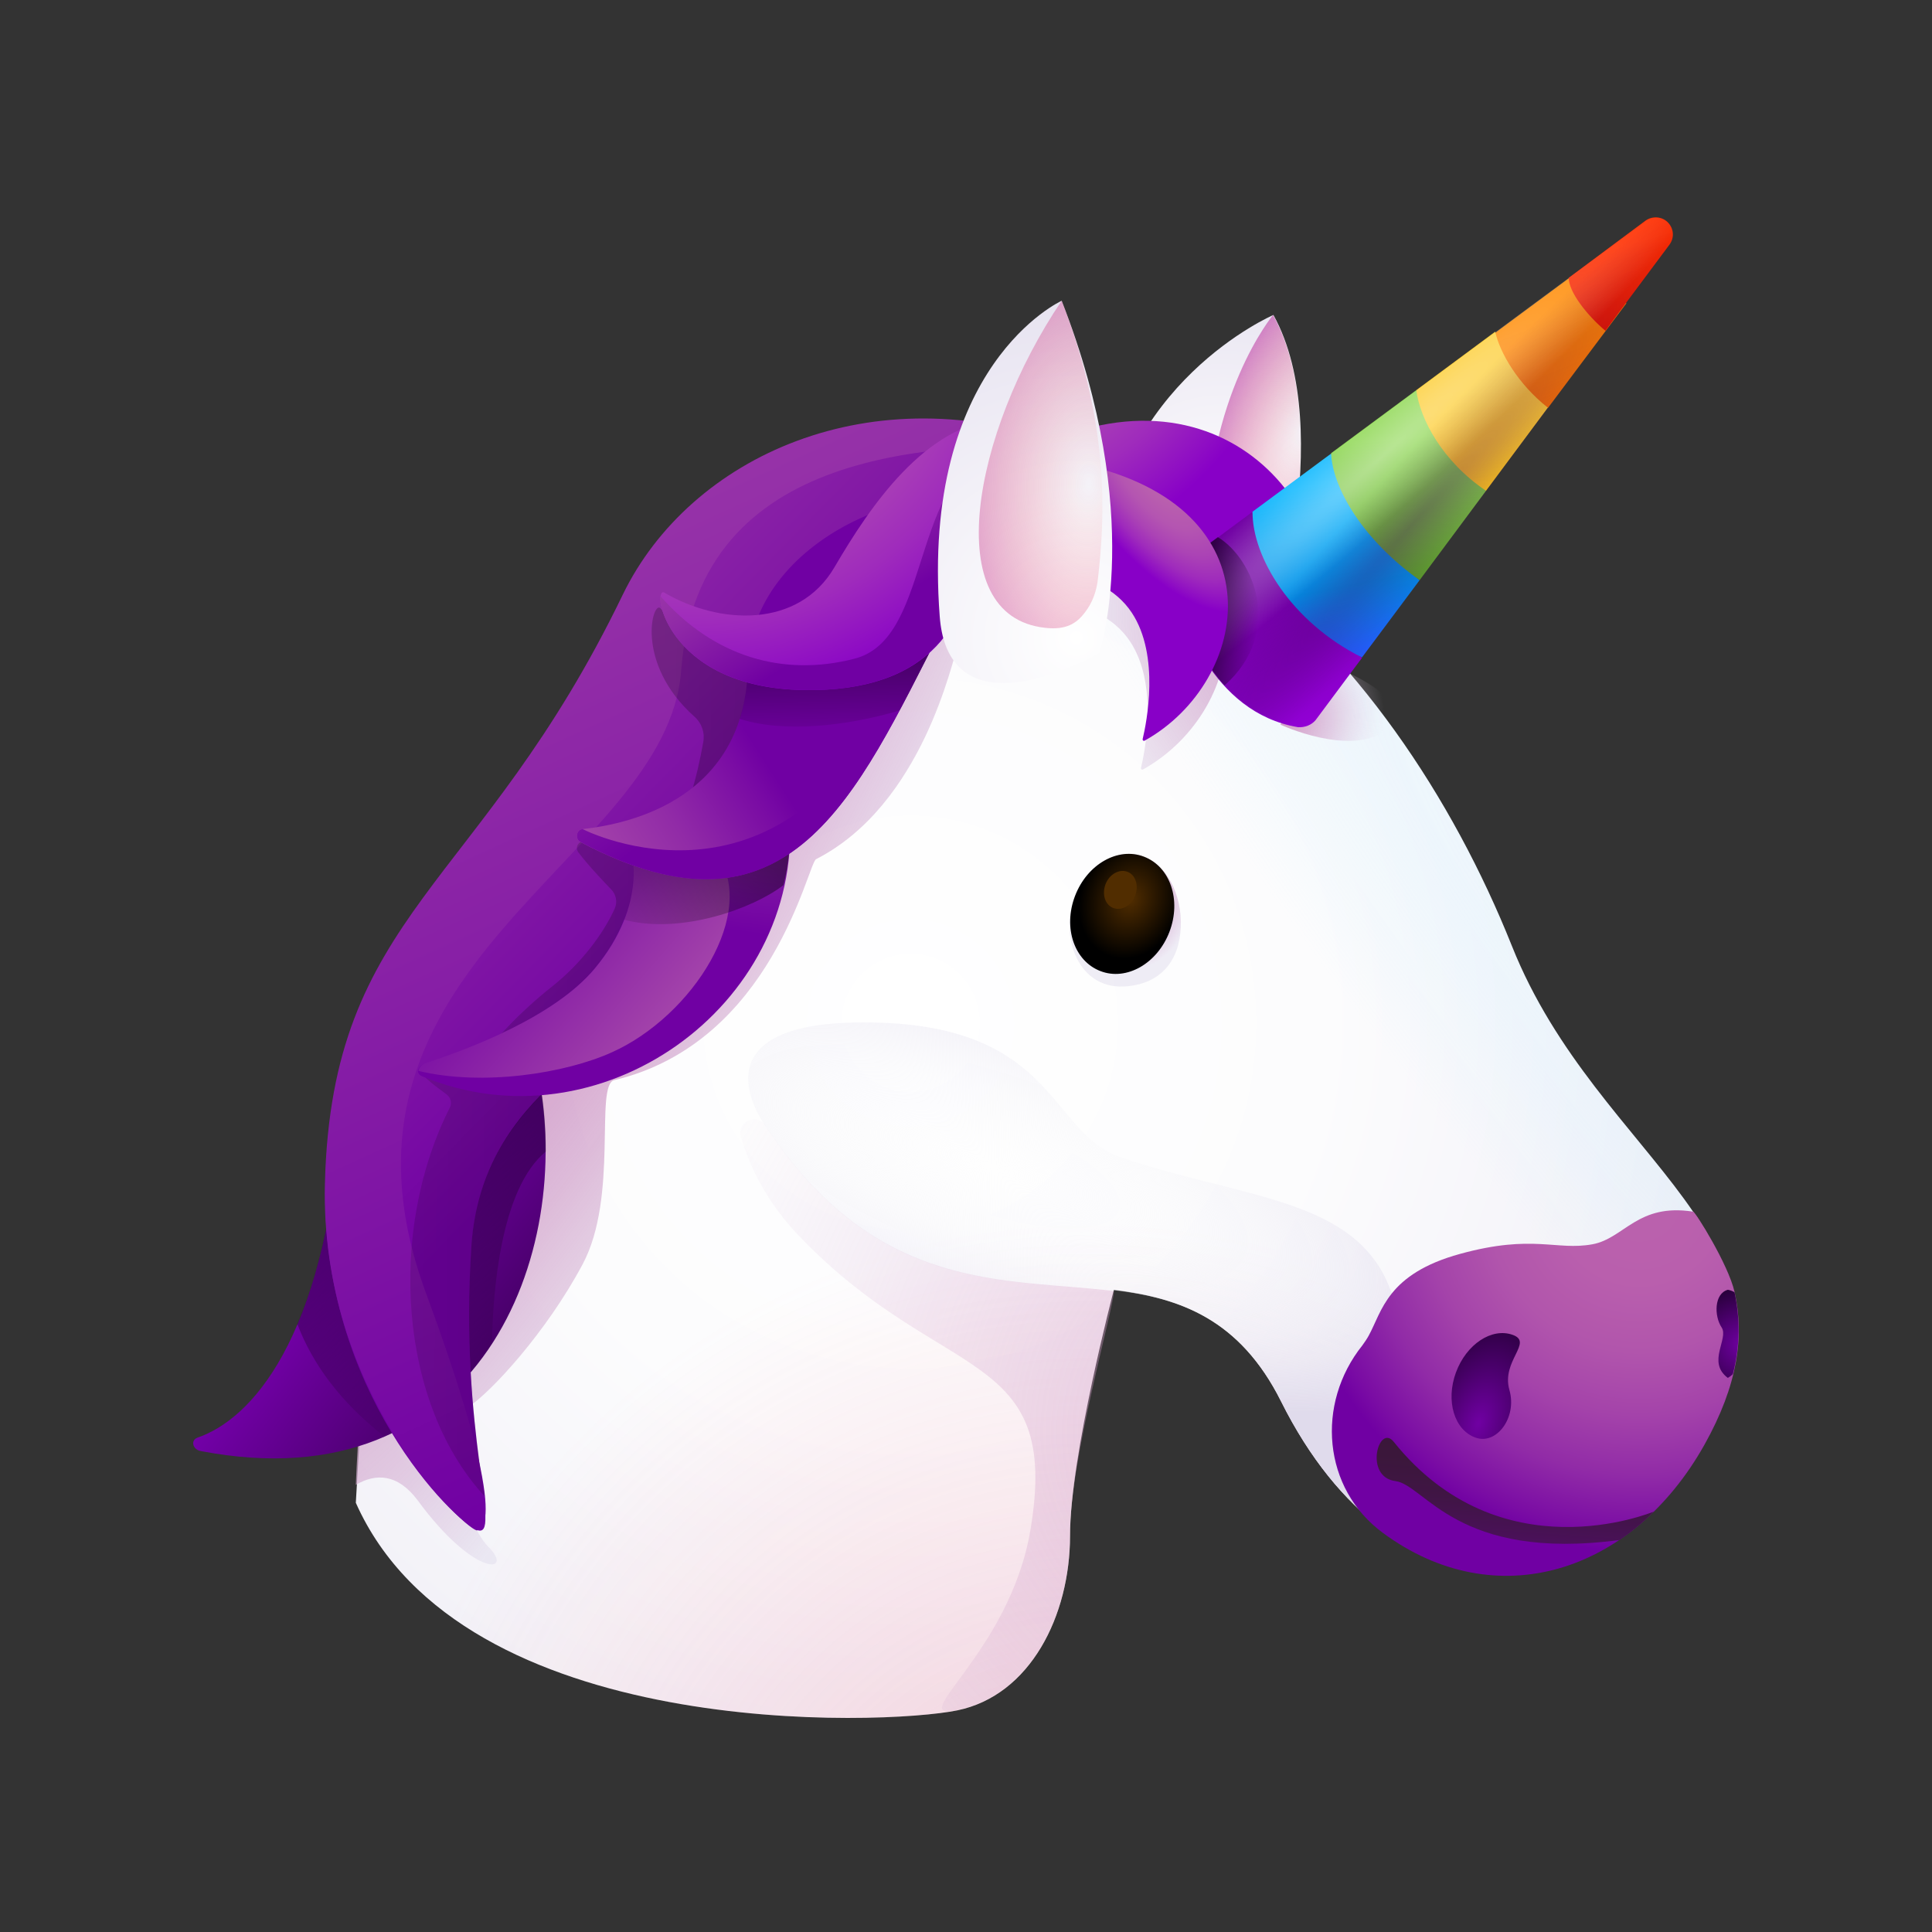
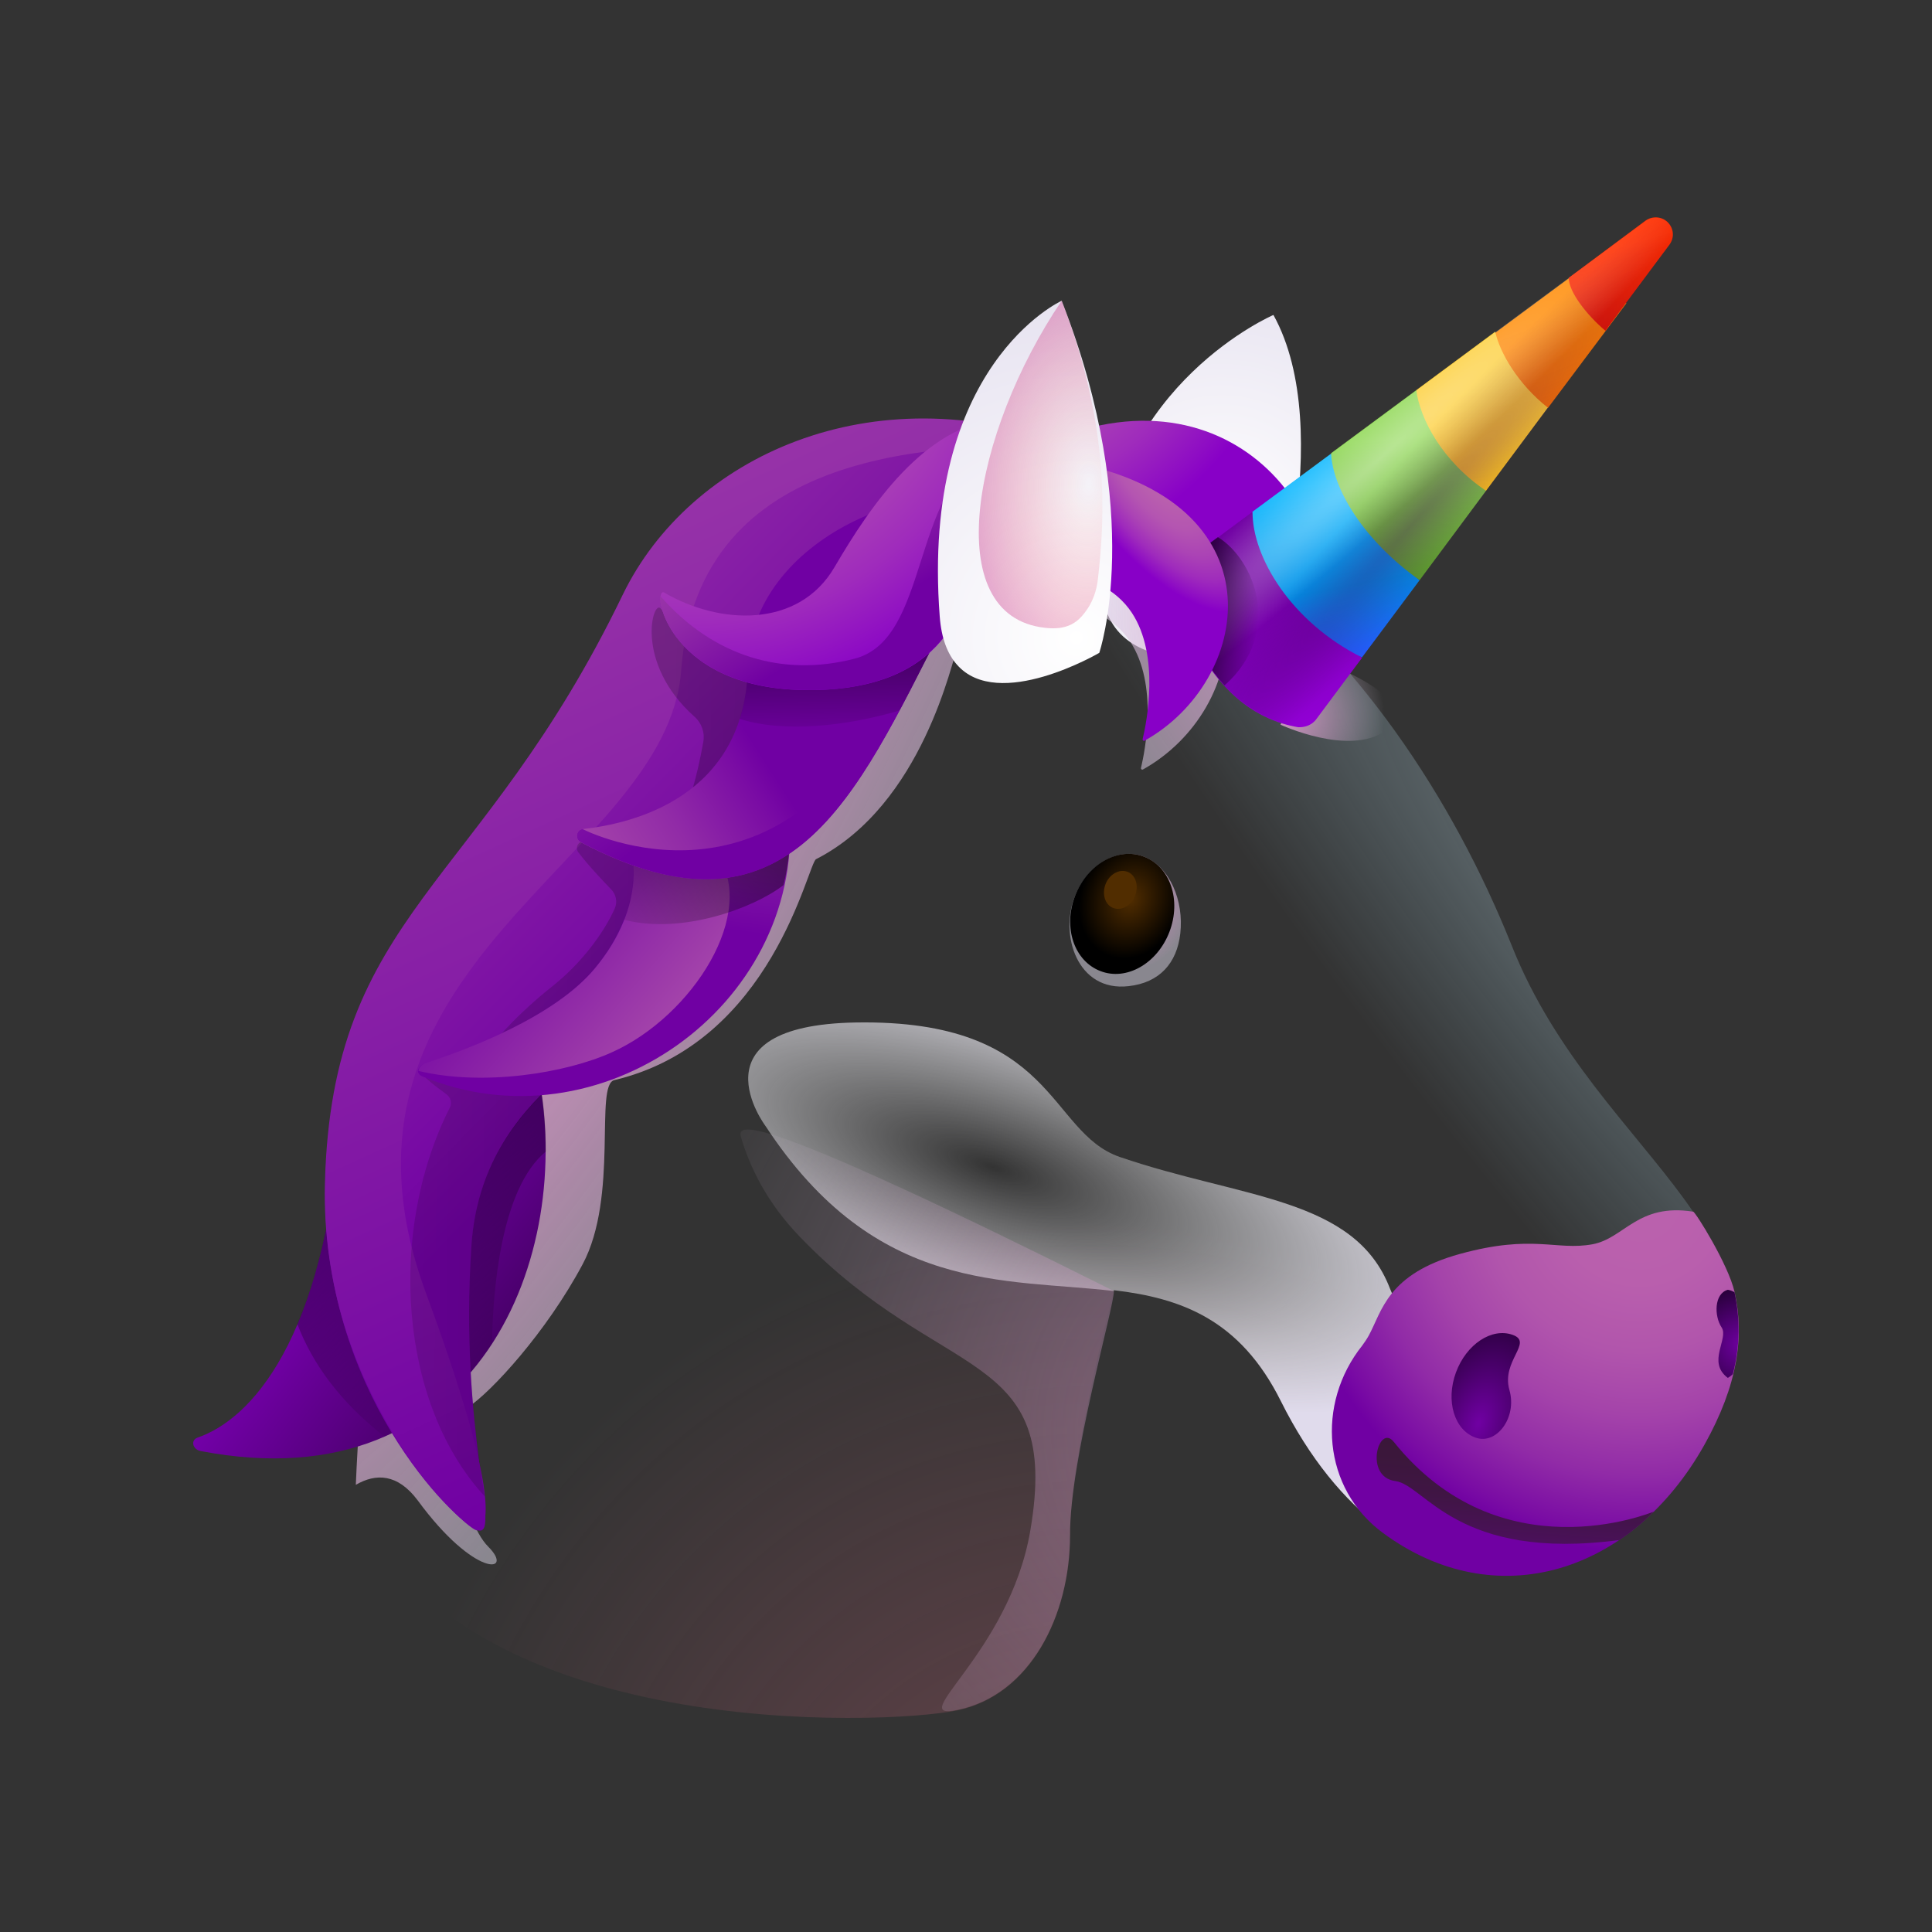
<svg xmlns="http://www.w3.org/2000/svg" width="192" height="192" viewBox="0 0 192 192" fill="none">
  <rect x="0" y="0" width="192" height="192" fill="#333333" stroke="none" />
  <path d="M126.552 31.3C126.552 31.3 110.779 38.066 109.451 56.329C108.455 69.819 126.054 64.257 126.054 64.257C126.054 64.257 132.985 42.922 126.552 31.3Z" fill="url(#paint0_radial_1112_56365)" />
-   <path d="M119.828 54.378C119.828 62.264 122.692 64.755 126.427 62.804C127.838 57.865 131.948 41.137 126.51 31.3C126.552 31.3 119.828 39.187 119.828 54.378Z" fill="url(#paint1_radial_1112_56365)" />
  <path d="M107.666 42.673C125.971 37.568 136.721 56.412 129.084 67.909C129.084 67.909 126.967 59.027 121.073 56.122C115.179 53.216 108.123 58.072 108.123 58.072L101.897 51.805L107.666 42.673Z" fill="url(#paint2_radial_1112_56365)" />
-   <path d="M110.696 128.178C110.696 128.178 106.338 144.697 106.338 152.625C106.338 160.553 102.395 168.481 95.131 169.975C87.867 171.469 45.946 173.13 35.361 149.346L35.859 140.754L74.336 48.153C111.485 35.784 138.464 64.507 150.252 94.018C158.885 115.684 180.842 122.948 169.428 143.245C159.799 160.429 138.713 162.047 127.34 139.302C123.19 131.083 117.296 129.008 110.696 128.178Z" fill="url(#paint3_radial_1112_56365)" />
  <path opacity="0.75" d="M110.696 128.178C110.696 128.178 106.338 144.697 106.338 152.625C106.338 160.553 102.395 168.481 95.131 169.975C87.867 171.469 45.946 173.13 35.361 149.346L35.859 140.754L74.336 48.153C111.485 35.784 138.464 64.507 150.252 94.018C158.885 115.684 180.842 122.948 169.428 143.245C159.799 160.429 138.713 162.047 127.34 139.302C123.19 131.083 117.296 129.008 110.696 128.178Z" fill="url(#paint4_radial_1112_56365)" />
  <path opacity="0.75" d="M110.696 128.178C110.696 128.178 106.338 144.697 106.338 152.625C106.338 160.553 102.395 168.481 95.131 169.975C87.867 171.469 45.946 173.13 35.361 149.346L35.859 140.754L74.336 48.153C111.485 35.784 138.464 64.507 150.252 94.018C158.885 115.684 180.842 122.948 169.428 143.245C159.799 160.429 138.713 162.047 127.34 139.302C123.19 131.083 117.296 129.008 110.696 128.178Z" fill="url(#paint5_radial_1112_56365)" />
  <path d="M107.334 48.984C127.091 53.342 124.144 70.567 113.602 76.461C113.477 76.544 113.353 76.42 113.394 76.295C113.768 74.718 115.137 68.035 112.315 63.76C109.077 58.862 101.565 59.61 101.565 59.61L99.531 51.889L107.334 48.984Z" fill="url(#paint6_radial_1112_56365)" />
  <path d="M102.063 46.201L95.795 48.567C64.707 60.23 42.376 87.957 37.81 120.83C36.067 133.365 35.527 143.617 35.361 147.561C37.354 146.398 39.512 146.44 41.504 149.096C47.191 156.858 51.175 156.36 48.519 153.704C45.862 151.047 44.244 141.335 46.527 139.84C48.809 138.346 54.288 132.411 57.9 125.645C61.511 118.879 59.062 107.797 61.054 107.34C76.785 103.605 80.272 85.799 81.102 85.383C91.728 79.946 94.633 65.543 95.172 64.257L109.409 48.276C107.043 47.446 104.595 46.741 102.063 46.201Z" fill="url(#paint7_radial_1112_56365)" />
  <path d="M169.387 143.203C159.757 160.387 138.672 162.006 127.299 139.26C123.231 131.083 117.337 129.008 110.696 128.219V128.302C99.946 127.015 87.079 128.676 76.079 111.907C76.079 111.907 68.525 101.904 85.045 101.613C104.927 101.281 104.097 112.488 111.277 114.978C123.397 119.129 134.646 118.963 138.132 128.053C141.577 137.102 169.387 143.203 169.387 143.203Z" fill="url(#paint8_radial_1112_56365)" />
  <path d="M53.458 106.677C57.153 124.524 47.73 149.553 19.921 144.199C19.132 144.033 18.925 143.12 19.63 142.87C24.943 141.044 32.207 133.199 33.909 111.242C34.988 97.711 42.791 98.541 54.247 100.285C65.703 102.028 53.458 106.677 53.458 106.677Z" fill="url(#paint9_linear_1112_56365)" />
  <path d="M54.496 102.61L38.142 115.352L33.203 117.677C32.331 123.446 31.086 128.012 29.55 131.581C31.045 135.525 33.826 139.343 38.184 142.747C40.965 141.543 43.331 139.883 45.365 137.89C45.24 137.517 45.157 137.309 45.157 137.309L46.153 137.06C47.149 135.981 48.062 134.777 48.893 133.532C48.976 128.468 49.723 118.133 54.247 114.439C54.247 111.783 53.998 109.126 53.5 106.636C53.5 106.636 55.368 105.93 56.945 104.976C55.7 103.606 54.496 102.61 54.496 102.61Z" fill="url(#paint10_linear_1112_56365)" />
  <path d="M105.549 51.764C109.658 50.145 110.156 45.703 106.006 44.168C86.705 37.029 69.853 46.575 63.212 60.355C49.1 89.576 32.995 90.614 32.331 117.593C31.833 138.347 45.24 151.214 47.398 152.044C50.013 153.04 45.572 142.539 46.858 123.695C47.938 108.379 61.884 103.854 65.371 98.998C68.857 94.142 84.007 60.189 84.007 60.189L105.549 51.764Z" fill="url(#paint11_linear_1112_56365)" />
  <path d="M42.334 128.509C30.214 95.636 66.284 85.591 67.695 66.623C69.397 44.168 93.554 44.209 105.964 44.209C86.663 37.07 68.567 45.33 61.884 59.11C47.772 88.331 32.954 90.655 32.29 117.635C31.792 138.388 45.904 151.67 47.357 152.085C47.398 152.044 51.383 153.04 42.334 128.509Z" fill="url(#paint12_linear_1112_56365)" />
  <path d="M105.549 51.763C99.323 42.051 89.32 50.892 79.732 59.691C76.827 62.389 71.846 61.185 71.182 65.17C69.065 64.049 67.114 62.389 65.661 60.48C64.914 59.484 62.964 65.834 69.023 71.23C69.729 71.853 70.061 72.807 69.895 73.72C69.272 77.249 68.276 80.984 66.243 84.844C63.047 84.969 60.099 84.263 58.232 83.641C57.568 83.433 57.069 84.18 57.485 84.72C58.605 86.172 59.934 87.542 60.722 88.372C61.22 88.87 61.386 89.618 61.096 90.282C59.975 92.772 57.775 95.719 54.911 98.002C51.508 100.7 48.851 103.564 46.817 106.552C45.489 106.428 44.285 106.303 43.331 106.137C42.376 106.013 41.795 106.635 42.376 107.175C42.999 107.756 43.704 108.254 44.368 108.752C44.783 109.043 44.95 109.624 44.7 110.08C38.433 122.491 39.72 139.592 48.187 148.723C46.859 140.754 46.236 132.868 46.859 123.736C47.191 118.963 48.768 115.269 50.885 112.28C52.462 110.039 54.33 108.213 56.239 106.594C59.975 103.439 63.794 101.281 65.371 99.04C66.035 98.126 67.114 96.176 68.401 93.561C69.937 90.531 71.804 86.671 73.714 82.644C74.834 80.32 75.914 77.913 76.993 75.588C78.902 71.438 80.687 67.577 81.932 64.755C83.177 61.974 83.966 60.231 83.966 60.231L105.549 51.763Z" fill="url(#paint13_linear_1112_56365)" />
  <path d="M135.393 133.698C130.745 139.509 131.45 147.934 137.427 152.334C148.592 160.594 162.165 156.443 169.387 143.576C172.708 137.641 173.372 132.784 172.376 128.385C171.753 125.645 168.474 120.415 168.267 120.415C162.746 119.544 161.418 123.072 158.264 123.653C154.652 124.317 152.37 122.615 145.106 124.608C137.842 126.6 137.344 130.336 136.016 132.743C135.808 133.117 135.601 133.407 135.393 133.698Z" fill="url(#paint14_radial_1112_56365)" />
  <path d="M150.003 138.138C149.173 135.233 152.41 133.407 150.335 132.66C148.26 131.912 145.728 133.573 144.69 136.395C143.653 139.218 144.524 142.123 146.641 142.87C148.716 143.617 150.792 140.878 150.003 138.138Z" fill="url(#paint15_radial_1112_56365)" />
  <path d="M138.506 143.286C137.011 141.419 135.517 146.773 138.672 147.188C141.619 147.562 144.815 155.199 160.961 153.041C162.164 152.21 163.285 151.297 164.364 150.218C164.032 150.343 149.09 156.486 138.506 143.286Z" fill="url(#paint16_linear_1112_56365)" />
-   <path opacity="0.5" d="M110.696 128.302C99.946 126.974 87.079 128.634 76.08 111.865C75.208 110.537 73.174 111.492 73.631 112.986C74.502 115.933 76.163 119.461 79.483 122.906C93.637 137.641 105.508 133.781 102.395 152.086C100.32 164.33 89.736 171.054 95.131 169.933C102.395 168.439 106.338 160.511 106.338 152.584C106.297 145.071 110.738 129.838 110.696 128.302Z" fill="url(#paint17_radial_1112_56365)" />
+   <path opacity="0.5" d="M110.696 128.302C75.208 110.537 73.174 111.492 73.631 112.986C74.502 115.933 76.163 119.461 79.483 122.906C93.637 137.641 105.508 133.781 102.395 152.086C100.32 164.33 89.736 171.054 95.131 169.933C102.395 168.439 106.338 160.511 106.338 152.584C106.297 145.071 110.738 129.838 110.696 128.302Z" fill="url(#paint17_radial_1112_56365)" />
  <path d="M106.836 89.037C105.259 92.939 107.085 98.584 112.149 98.003C115.221 97.671 116.964 95.72 117.296 92.773C117.669 89.535 116.258 86.132 113.685 85.135C111.111 84.139 108.081 85.924 106.836 89.037Z" fill="url(#paint18_radial_1112_56365)" />
  <path d="M106.836 89.037C105.632 92.191 106.753 95.512 109.368 96.508C111.941 97.504 115.013 95.761 116.217 92.606C117.42 89.452 116.3 86.131 113.685 85.135C111.111 84.139 108.04 85.882 106.836 89.037Z" fill="url(#paint19_radial_1112_56365)" />
  <path d="M109.866 87.875C109.492 88.871 109.825 89.95 110.655 90.241C111.485 90.531 112.439 89.992 112.813 88.996C113.187 87.999 112.855 86.92 112.024 86.63C111.236 86.339 110.24 86.879 109.866 87.875Z" fill="url(#paint20_linear_1112_56365)" />
  <path d="M78.487 81.192C79.608 100.119 59.519 114.273 41.961 106.967C41.256 106.677 41.463 105.93 42.376 105.639C46.527 104.311 55.036 101.115 59.062 96.3C64.499 89.784 62.632 84.222 62.632 84.222L68.526 85.841L78.487 81.192Z" fill="url(#paint21_linear_1112_56365)" />
  <path d="M71.182 84.802C71.14 84.761 71.099 84.678 71.057 84.636L68.567 85.799L62.673 84.18C62.673 84.18 64.541 89.742 59.103 96.258C55.077 101.073 46.527 104.269 42.417 105.597C41.878 105.763 41.587 106.137 41.587 106.427C47.979 107.963 56.198 106.676 60.846 104.559C68.857 100.948 75.415 90.613 71.182 84.802Z" fill="url(#paint22_linear_1112_56365)" />
  <path d="M62.631 84.18C62.631 84.18 63.628 87.21 62.009 91.402C67.654 92.897 74.876 90.282 77.864 87.957C78.404 85.841 78.612 83.558 78.487 81.192L68.525 85.757L62.631 84.18Z" fill="url(#paint23_linear_1112_56365)" />
  <path d="M128.918 68.49L127.258 72.018C127.258 72.018 134.106 75.214 137.717 72.599C141.329 69.984 133.816 66.788 133.816 66.788L128.918 68.49Z" fill="url(#paint24_radial_1112_56365)" />
  <path d="M93.595 62.431C85.003 79.282 78.445 94.64 57.692 83.682C57.111 83.392 57.277 82.437 57.899 82.395C62.839 81.856 74.087 79.241 74.336 66.166C74.585 53.424 92.142 46.409 100.9 50.518C109.658 54.627 93.595 62.431 93.595 62.431Z" fill="url(#paint25_linear_1112_56365)" />
  <path d="M57.692 83.682C78.445 94.681 85.003 79.282 93.595 62.43C93.595 62.43 100.278 59.151 102.644 55.748C98.327 55.042 93.595 57.491 89.445 67.079C78.86 91.527 59.975 83.433 57.899 82.395C57.277 82.437 57.111 83.391 57.692 83.682Z" fill="url(#paint26_linear_1112_56365)" />
  <path d="M172.376 128.426C172.168 128.302 171.96 128.219 171.711 128.177C170.342 128.551 170.342 130.792 171.089 131.913C171.836 133.033 169.595 135.358 171.711 136.935C171.919 136.81 172.085 136.686 172.209 136.561C172.957 133.656 172.915 130.958 172.376 128.426Z" fill="url(#paint27_radial_1112_56365)" />
  <path d="M153.821 40.557L161.625 30.139C160.338 28.561 159.259 27.109 158.387 25.822L148.633 33.044L147.471 36.531L153.821 40.557Z" fill="url(#paint28_linear_1112_56365)" />
  <path d="M130.744 71.562L135.351 65.378C127.673 59.442 125.182 53.756 124.435 50.892L117.213 56.246C116.632 56.661 116.383 57.408 116.549 58.072C117.379 61.185 120.367 70.815 129.001 72.268C129.665 72.309 130.329 72.06 130.744 71.562Z" fill="url(#paint29_linear_1112_56365)" />
  <path d="M135.351 65.336L141.079 57.657C136.265 53.672 133.567 48.401 132.28 45.08L124.477 50.85C124.435 55.333 128.295 61.808 135.351 65.336Z" fill="url(#paint30_linear_1112_56365)" />
  <path d="M147.679 48.774L153.822 40.514C150.833 38.149 149.049 35.036 148.592 32.96L140.747 38.771L139.377 47.944L147.679 48.774Z" fill="url(#paint31_linear_1112_56365)" />
  <path d="M141.079 57.657L147.679 48.775C143.32 45.828 141.12 41.636 140.747 38.772L132.28 45.039C132.446 48.567 135.476 53.673 141.079 57.657Z" fill="url(#paint32_linear_1112_56365)" />
  <path d="M155.897 27.607C155.897 29.018 157.723 31.342 159.549 32.878L160.795 31.176L165.9 24.328C166.398 23.663 166.356 22.792 165.817 22.169C165.236 21.505 164.24 21.422 163.534 21.92L155.897 27.607Z" fill="url(#paint33_linear_1112_56365)" />
  <path opacity="0.48" d="M165.819 22.212C165.238 21.548 164.242 21.465 163.536 21.963L117.256 56.206C116.675 56.621 116.426 57.368 116.592 58.032C117.422 61.145 120.41 70.775 129.044 72.228C129.666 72.352 130.33 72.103 130.746 71.564L165.902 24.37C166.4 23.706 166.358 22.793 165.819 22.212Z" fill="url(#paint34_radial_1112_56365)" />
  <path opacity="0.75" d="M165.819 22.212C165.238 21.548 164.242 21.465 163.536 21.963L117.256 56.206C116.675 56.621 116.426 57.368 116.592 58.032C117.422 61.145 120.41 70.775 129.044 72.228C129.666 72.352 130.33 72.103 130.746 71.564L165.902 24.37C166.4 23.706 166.358 22.793 165.819 22.212Z" fill="url(#paint35_radial_1112_56365)" />
  <path d="M116.59 58.031C117.129 60.023 118.541 64.631 121.695 68.117C127.672 62.804 124.559 55.499 121.031 53.382L117.213 56.205C116.673 56.62 116.424 57.325 116.59 58.031Z" fill="url(#paint36_linear_1112_56365)" />
  <path d="M107.5 46.119C127.257 50.478 124.31 67.703 113.768 73.597C113.643 73.68 113.519 73.555 113.56 73.431C113.934 71.854 115.303 65.171 112.481 60.896C109.243 55.998 101.731 56.745 101.731 56.745L99.697 49.025L107.5 46.119Z" fill="url(#paint37_radial_1112_56365)" />
  <path d="M93.305 63.012C89.528 61.767 84.754 60.978 84.754 60.978L74.793 62.929C74.502 63.967 74.377 65.004 74.336 66.125C74.294 68.117 74.004 69.902 73.506 71.438C77.864 72.849 84.049 72.185 89.403 70.608C90.69 68.2 91.976 65.627 93.305 63.012Z" fill="url(#paint38_linear_1112_56365)" />
  <path d="M99.489 41.595C91.935 42.218 86.497 50.27 82.928 56.371C79.358 62.473 71.513 62.099 66.035 58.903C64.706 58.115 65.993 68.325 79.815 68.575C92.599 68.823 96.625 61.726 96.833 53.632C96.999 45.58 99.489 41.595 99.489 41.595Z" fill="url(#paint39_radial_1112_56365)" />
  <path d="M84.92 65.461C77.864 67.287 70.933 65.295 65.62 59.235C65.412 61.061 68.151 68.325 79.773 68.574C92.558 68.823 96.584 61.725 96.791 53.632C96.874 49.688 97.538 46.741 98.161 44.708C90.482 48.9 92.391 63.552 84.92 65.461Z" fill="url(#paint40_linear_1112_56365)" />
  <path d="M105.508 29.89C105.508 29.89 91.479 36.24 93.389 61.269C93.555 63.469 94.177 65.004 95.09 66.042C99.2 70.774 109.244 64.88 109.244 64.88C109.244 64.88 113.893 51.307 105.508 29.89Z" fill="url(#paint41_radial_1112_56365)" />
  <path d="M103.848 62.389C105.965 62.639 107.002 61.933 107.791 60.895C108.58 59.899 108.995 58.695 109.119 57.45C109.783 51.556 110.364 42.383 105.508 29.89C96.667 42.964 93.263 61.227 103.848 62.389Z" fill="url(#paint42_radial_1112_56365)" />
  <defs>
    <radialGradient id="paint0_radial_1112_56365" cx="0" cy="0" r="1" gradientUnits="userSpaceOnUse" gradientTransform="translate(121.45 52.203) scale(32.058 32.058)">
      <stop stop-color="white" />
      <stop offset="1" stop-color="#E0DBEC" />
    </radialGradient>
    <radialGradient id="paint1_radial_1112_56365" cx="0" cy="0" r="1" gradientUnits="userSpaceOnUse" gradientTransform="translate(129.588 42.819) rotate(110.555) scale(33.848 15.996)">
      <stop stop-color="#FC5B54" stop-opacity="0" />
      <stop offset="0.12" stop-color="#EB4E65" stop-opacity="0.12" />
      <stop offset="0.527" stop-color="#B6249A" stop-opacity="0.527" />
      <stop offset="0.833" stop-color="#950ABB" stop-opacity="0.833" />
      <stop offset="1" stop-color="#8800C7" />
    </radialGradient>
    <radialGradient id="paint2_radial_1112_56365" cx="0" cy="0" r="1" gradientUnits="userSpaceOnUse" gradientTransform="translate(96.818 24.251) scale(32.383 32.383)">
      <stop stop-color="#BB62AD" />
      <stop offset="0.237" stop-color="#B95FAE" />
      <stop offset="0.432" stop-color="#B455B1" />
      <stop offset="0.611" stop-color="#AB43B5" />
      <stop offset="0.782" stop-color="#9F2BBC" />
      <stop offset="0.944" stop-color="#8E0CC4" />
      <stop offset="1" stop-color="#8800C7" />
    </radialGradient>
    <radialGradient id="paint3_radial_1112_56365" cx="0" cy="0" r="1" gradientUnits="userSpaceOnUse" gradientTransform="translate(90.517 101.699) rotate(52.014) scale(113.801 112.715)">
      <stop stop-color="white" />
      <stop offset="0.362" stop-color="#FCFCFD" />
      <stop offset="0.659" stop-color="#F3F2F8" />
      <stop offset="0.932" stop-color="#E5E1EF" />
      <stop offset="1" stop-color="#E0DBEC" />
    </radialGradient>
    <radialGradient id="paint4_radial_1112_56365" cx="0" cy="0" r="1" gradientUnits="userSpaceOnUse" gradientTransform="translate(159.275 95.318) rotate(52.014) scale(113.906 22.6)">
      <stop stop-color="#D1F2FF" stop-opacity="0.4" />
      <stop offset="0.474" stop-color="#BFEDFF" stop-opacity="0.21" />
      <stop offset="1" stop-color="#B0E9FF" stop-opacity="0" />
    </radialGradient>
    <radialGradient id="paint5_radial_1112_56365" cx="0" cy="0" r="1" gradientUnits="userSpaceOnUse" gradientTransform="translate(108.435 193.693) scale(72.3 72.3)">
      <stop stop-color="#EF708C" stop-opacity="0.4" />
      <stop offset="1" stop-color="#EF708C" stop-opacity="0" />
    </radialGradient>
    <radialGradient id="paint6_radial_1112_56365" cx="0" cy="0" r="1" gradientUnits="userSpaceOnUse" gradientTransform="translate(133.836 61.105) scale(27.457 27.458)">
      <stop stop-color="#D098C5" />
      <stop offset="0.279" stop-color="#D19BC7" stop-opacity="0.861" />
      <stop offset="0.507" stop-color="#D3A5CD" stop-opacity="0.747" />
      <stop offset="0.718" stop-color="#D7B7D7" stop-opacity="0.641" />
      <stop offset="0.917" stop-color="#DDCFE5" stop-opacity="0.542" />
      <stop offset="1" stop-color="#E0DBEC" stop-opacity="0.5" />
    </radialGradient>
    <radialGradient id="paint7_radial_1112_56365" cx="0" cy="0" r="1" gradientUnits="userSpaceOnUse" gradientTransform="translate(57.943 87.311) rotate(120.768) scale(123.922 30.616)">
      <stop stop-color="#D098C5" />
      <stop offset="0.279" stop-color="#D19BC7" stop-opacity="0.861" />
      <stop offset="0.507" stop-color="#D3A5CD" stop-opacity="0.747" />
      <stop offset="0.718" stop-color="#D7B7D7" stop-opacity="0.641" />
      <stop offset="0.917" stop-color="#DDCFE5" stop-opacity="0.542" />
      <stop offset="1" stop-color="#E0DBEC" stop-opacity="0.5" />
    </radialGradient>
    <radialGradient id="paint8_radial_1112_56365" cx="0" cy="0" r="1" gradientUnits="userSpaceOnUse" gradientTransform="translate(98.836 116.073) rotate(108.578) scale(18.503 52.775)">
      <stop stop-color="#F9F9FC" stop-opacity="0" />
      <stop offset="0.391" stop-color="#F6F6FA" stop-opacity="0.391" />
      <stop offset="0.712" stop-color="#EEECF5" stop-opacity="0.712" />
      <stop offset="1" stop-color="#E0DBEC" />
    </radialGradient>
    <linearGradient id="paint9_linear_1112_56365" x1="74.162" y1="150.616" x2="29.757" y2="115.456" gradientUnits="userSpaceOnUse">
      <stop />
      <stop offset="1" stop-color="#8800C7" />
    </linearGradient>
    <linearGradient id="paint10_linear_1112_56365" x1="18.375" y1="84.269" x2="54.403" y2="134.535" gradientUnits="userSpaceOnUse">
      <stop />
      <stop offset="1" stop-opacity="0" />
    </linearGradient>
    <linearGradient id="paint11_linear_1112_56365" x1="3.581" y1="26.338" x2="73.137" y2="94.548" gradientUnits="userSpaceOnUse">
      <stop stop-color="#BB62AD" />
      <stop offset="0.28" stop-color="#A94BAB" />
      <stop offset="0.867" stop-color="#7B0FA4" />
      <stop offset="1" stop-color="#7000A3" />
    </linearGradient>
    <linearGradient id="paint12_linear_1112_56365" x1="16.429" y1="-29.293" x2="90.259" y2="132.565" gradientUnits="userSpaceOnUse">
      <stop stop-color="#BB62AD" />
      <stop offset="0.28" stop-color="#A94BAB" />
      <stop offset="0.867" stop-color="#7B0FA4" />
      <stop offset="1" stop-color="#7000A3" />
    </linearGradient>
    <linearGradient id="paint13_linear_1112_56365" x1="300.27" y1="100.639" x2="3.436" y2="97.377" gradientUnits="userSpaceOnUse">
      <stop />
      <stop offset="1" stop-opacity="0" />
    </linearGradient>
    <radialGradient id="paint14_radial_1112_56365" cx="0" cy="0" r="1" gradientUnits="userSpaceOnUse" gradientTransform="translate(162.931 119.253) scale(34.951 34.951)">
      <stop stop-color="#BB62AD" />
      <stop offset="0.237" stop-color="#B95FAD" />
      <stop offset="0.432" stop-color="#B155AC" />
      <stop offset="0.611" stop-color="#A443AA" />
      <stop offset="0.782" stop-color="#912BA7" />
      <stop offset="0.944" stop-color="#7A0CA4" />
      <stop offset="1" stop-color="#7000A3" />
    </radialGradient>
    <radialGradient id="paint15_radial_1112_56365" cx="0" cy="0" r="1" gradientUnits="userSpaceOnUse" gradientTransform="translate(146.922 141.454) rotate(-70.422) scale(16.984 10.345)">
      <stop stop-color="#7000A3" />
      <stop offset="1" />
    </radialGradient>
    <linearGradient id="paint16_linear_1112_56365" x1="151.048" y1="140.978" x2="149.693" y2="160.701" gradientUnits="userSpaceOnUse">
      <stop stop-color="#391838" />
      <stop offset="0.229" stop-color="#3B173B" />
      <stop offset="0.416" stop-color="#401545" />
      <stop offset="0.589" stop-color="#491157" />
      <stop offset="0.753" stop-color="#550C6F" />
      <stop offset="0.91" stop-color="#65058E" />
      <stop offset="1" stop-color="#7000A3" />
    </linearGradient>
    <radialGradient id="paint17_radial_1112_56365" cx="0" cy="0" r="1" gradientUnits="userSpaceOnUse" gradientTransform="translate(125.35 142.36) scale(68.076 68.076)">
      <stop stop-color="#D098C5" />
      <stop offset="0.279" stop-color="#D19BC7" stop-opacity="0.722" />
      <stop offset="0.507" stop-color="#D3A5CD" stop-opacity="0.493" />
      <stop offset="0.718" stop-color="#D7B7D7" stop-opacity="0.282" />
      <stop offset="0.917" stop-color="#DDCFE5" stop-opacity="0.083" />
      <stop offset="1" stop-color="#E0DBEC" stop-opacity="0" />
    </radialGradient>
    <radialGradient id="paint18_radial_1112_56365" cx="0" cy="0" r="1" gradientUnits="userSpaceOnUse" gradientTransform="translate(112.873 90.009) rotate(112.325) scale(6.597 5.48)">
      <stop stop-color="#D098C5" />
      <stop offset="0.279" stop-color="#D19BC7" stop-opacity="0.861" />
      <stop offset="0.507" stop-color="#D3A5CD" stop-opacity="0.747" />
      <stop offset="0.718" stop-color="#D7B7D7" stop-opacity="0.641" />
      <stop offset="0.917" stop-color="#DDCFE5" stop-opacity="0.542" />
      <stop offset="1" stop-color="#E0DBEC" stop-opacity="0.5" />
    </radialGradient>
    <radialGradient id="paint19_radial_1112_56365" cx="0" cy="0" r="1" gradientUnits="userSpaceOnUse" gradientTransform="translate(112.357 89.407) rotate(112.325) scale(6.001 4.985)">
      <stop stop-color="#512D00" />
      <stop offset="1" />
    </radialGradient>
    <linearGradient id="paint20_linear_1112_56365" x1="106.504" y1="102.293" x2="109.976" y2="92.378" gradientUnits="userSpaceOnUse">
      <stop />
      <stop offset="1" stop-color="#512D00" />
    </linearGradient>
    <linearGradient id="paint21_linear_1112_56365" x1="64.363" y1="60.003" x2="60.566" y2="91.037" gradientUnits="userSpaceOnUse">
      <stop stop-color="#BB62AD" />
      <stop offset="0.28" stop-color="#A94BAB" />
      <stop offset="0.867" stop-color="#7B0FA4" />
      <stop offset="1" stop-color="#7000A3" />
    </linearGradient>
    <linearGradient id="paint22_linear_1112_56365" x1="73.549" y1="110.554" x2="48.664" y2="88.888" gradientUnits="userSpaceOnUse">
      <stop stop-color="#BB62AD" />
      <stop offset="0.28" stop-color="#A94BAB" />
      <stop offset="0.867" stop-color="#7B0FA4" />
      <stop offset="1" stop-color="#7000A3" />
    </linearGradient>
    <linearGradient id="paint23_linear_1112_56365" x1="86.565" y1="64.148" x2="62.44" y2="96.587" gradientUnits="userSpaceOnUse">
      <stop />
      <stop offset="1" stop-opacity="0" />
    </linearGradient>
    <radialGradient id="paint24_radial_1112_56365" cx="0" cy="0" r="1" gradientUnits="userSpaceOnUse" gradientTransform="translate(127.66 71.179) rotate(-4.407) scale(9.906 9.906)">
      <stop stop-color="#D098C5" />
      <stop offset="0.279" stop-color="#D19BC7" stop-opacity="0.722" />
      <stop offset="0.507" stop-color="#D3A5CD" stop-opacity="0.493" />
      <stop offset="0.718" stop-color="#D7B7D7" stop-opacity="0.282" />
      <stop offset="0.917" stop-color="#DDCFE5" stop-opacity="0.083" />
      <stop offset="1" stop-color="#E0DBEC" stop-opacity="0" />
    </radialGradient>
    <linearGradient id="paint25_linear_1112_56365" x1="32.113" y1="100.167" x2="74.344" y2="72.963" gradientUnits="userSpaceOnUse">
      <stop stop-color="#BB62AD" />
      <stop offset="0.237" stop-color="#B95FAD" />
      <stop offset="0.432" stop-color="#B155AC" />
      <stop offset="0.611" stop-color="#A443AA" />
      <stop offset="0.782" stop-color="#912BA7" />
      <stop offset="0.944" stop-color="#7A0CA4" />
      <stop offset="1" stop-color="#7000A3" />
    </linearGradient>
    <linearGradient id="paint26_linear_1112_56365" x1="38.062" y1="13.128" x2="81.146" y2="71.069" gradientUnits="userSpaceOnUse">
      <stop stop-color="#BB62AD" />
      <stop offset="0.237" stop-color="#B95FAD" />
      <stop offset="0.432" stop-color="#B155AC" />
      <stop offset="0.611" stop-color="#A443AA" />
      <stop offset="0.782" stop-color="#912BA7" />
      <stop offset="0.944" stop-color="#7A0CA4" />
      <stop offset="1" stop-color="#7000A3" />
    </linearGradient>
    <radialGradient id="paint27_radial_1112_56365" cx="0" cy="0" r="1" gradientUnits="userSpaceOnUse" gradientTransform="translate(173.165 133.615) scale(8.714 8.714)">
      <stop stop-color="#7000A3" />
      <stop offset="1" />
    </radialGradient>
    <linearGradient id="paint28_linear_1112_56365" x1="159.509" y1="45.134" x2="153.699" y2="31.274" gradientUnits="userSpaceOnUse">
      <stop stop-color="#F05C00" />
      <stop offset="0.593" stop-color="#FA7A00" />
      <stop offset="0.999" stop-color="#FF8900" />
    </linearGradient>
    <linearGradient id="paint29_linear_1112_56365" x1="124.485" y1="59.711" x2="133.091" y2="75.938" gradientUnits="userSpaceOnUse">
      <stop offset="0.003" stop-color="#7000A3" />
      <stop offset="0.799" stop-color="#9500DA" />
      <stop offset="0.993" stop-color="#9F00E8" />
    </linearGradient>
    <linearGradient id="paint30_linear_1112_56365" x1="135.377" y1="68.168" x2="131.465" y2="47.936" gradientUnits="userSpaceOnUse">
      <stop offset="0.007" stop-color="#3640FF" />
      <stop offset="0.143" stop-color="#2657F8" />
      <stop offset="0.484" stop-color="#008EE6" />
      <stop offset="0.789" stop-color="#0FACF6" />
      <stop offset="0.997" stop-color="#17BBFE" />
    </linearGradient>
    <linearGradient id="paint31_linear_1112_56365" x1="148.493" y1="56.352" x2="145.712" y2="38.514" gradientUnits="userSpaceOnUse">
      <stop stop-color="#FFBF00" />
      <stop offset="0.008" stop-color="#FFBF01" />
      <stop offset="0.66" stop-color="#FDCA29" />
      <stop offset="0.997" stop-color="#FCCE38" />
    </linearGradient>
    <linearGradient id="paint32_linear_1112_56365" x1="141.19" y1="60.919" x2="139.684" y2="43.461" gradientUnits="userSpaceOnUse">
      <stop offset="0.001" stop-color="#4B8C1C" />
      <stop offset="0.233" stop-color="#5EA12C" />
      <stop offset="0.736" stop-color="#82C94A" />
      <stop offset="0.997" stop-color="#90D856" />
    </linearGradient>
    <linearGradient id="paint33_linear_1112_56365" x1="164.649" y1="37.456" x2="160.789" y2="24.52" gradientUnits="userSpaceOnUse">
      <stop stop-color="#C20000" />
      <stop offset="0.077" stop-color="#C80400" />
      <stop offset="0.684" stop-color="#F02300" />
      <stop offset="0.999" stop-color="#FF2F00" />
    </linearGradient>
    <radialGradient id="paint34_radial_1112_56365" cx="0" cy="0" r="1" gradientUnits="userSpaceOnUse" gradientTransform="translate(140.165 52.306) rotate(-48.002) scale(45.01 5.138)">
      <stop stop-color="#440063" stop-opacity="0.75" />
      <stop offset="1" stop-color="#420061" stop-opacity="0" />
    </radialGradient>
    <radialGradient id="paint35_radial_1112_56365" cx="0" cy="0" r="1" gradientUnits="userSpaceOnUse" gradientTransform="translate(137.292 45.431) rotate(-41.929) scale(45.002 5.137)">
      <stop stop-color="white" stop-opacity="0.5" />
      <stop offset="1" stop-color="white" stop-opacity="0" />
    </radialGradient>
    <linearGradient id="paint36_linear_1112_56365" x1="116.333" y1="60.386" x2="125.097" y2="60.989" gradientUnits="userSpaceOnUse">
      <stop />
      <stop offset="1" stop-opacity="0" />
    </linearGradient>
    <radialGradient id="paint37_radial_1112_56365" cx="0" cy="0" r="1" gradientUnits="userSpaceOnUse" gradientTransform="translate(114.662 46.398) rotate(53.434) scale(17.046 7.702)">
      <stop stop-color="#BB62AD" />
      <stop offset="0.237" stop-color="#B95FAE" />
      <stop offset="0.432" stop-color="#B455B1" />
      <stop offset="0.611" stop-color="#AB43B5" />
      <stop offset="0.782" stop-color="#9F2BBC" />
      <stop offset="0.944" stop-color="#8E0CC4" />
      <stop offset="1" stop-color="#8800C7" />
    </radialGradient>
    <linearGradient id="paint38_linear_1112_56365" x1="83.062" y1="51.234" x2="83.557" y2="73.89" gradientUnits="userSpaceOnUse">
      <stop />
      <stop offset="1" stop-opacity="0" />
    </linearGradient>
    <radialGradient id="paint39_radial_1112_56365" cx="0" cy="0" r="1" gradientUnits="userSpaceOnUse" gradientTransform="translate(68.838 30.318) scale(40.328 40.328)">
      <stop stop-color="#BB62AD" />
      <stop offset="0.237" stop-color="#B95FAE" />
      <stop offset="0.432" stop-color="#B455B1" />
      <stop offset="0.611" stop-color="#AB43B5" />
      <stop offset="0.782" stop-color="#9F2BBC" />
      <stop offset="0.944" stop-color="#8E0CC4" />
      <stop offset="1" stop-color="#8800C7" />
    </radialGradient>
    <linearGradient id="paint40_linear_1112_56365" x1="64.113" y1="23.742" x2="86.893" y2="60.884" gradientUnits="userSpaceOnUse">
      <stop stop-color="#BB62AD" />
      <stop offset="0.237" stop-color="#B95FAD" />
      <stop offset="0.432" stop-color="#B155AC" />
      <stop offset="0.611" stop-color="#A443AA" />
      <stop offset="0.782" stop-color="#912BA7" />
      <stop offset="0.944" stop-color="#7A0CA4" />
      <stop offset="1" stop-color="#7000A3" />
    </linearGradient>
    <radialGradient id="paint41_radial_1112_56365" cx="0" cy="0" r="1" gradientUnits="userSpaceOnUse" gradientTransform="translate(106.933 63.345) rotate(-8.899) scale(43.495 43.495)">
      <stop stop-color="white" />
      <stop offset="1" stop-color="#E0DBEC" />
    </radialGradient>
    <radialGradient id="paint42_radial_1112_56365" cx="0" cy="0" r="1" gradientUnits="userSpaceOnUse" gradientTransform="translate(108.183 48.056) rotate(91.708) scale(50.439 29.186)">
      <stop stop-color="#FC5B54" stop-opacity="0" />
      <stop offset="0.12" stop-color="#EB4E65" stop-opacity="0.12" />
      <stop offset="0.527" stop-color="#B6249A" stop-opacity="0.527" />
      <stop offset="0.833" stop-color="#950ABB" stop-opacity="0.833" />
      <stop offset="1" stop-color="#8800C7" />
    </radialGradient>
  </defs>
</svg>